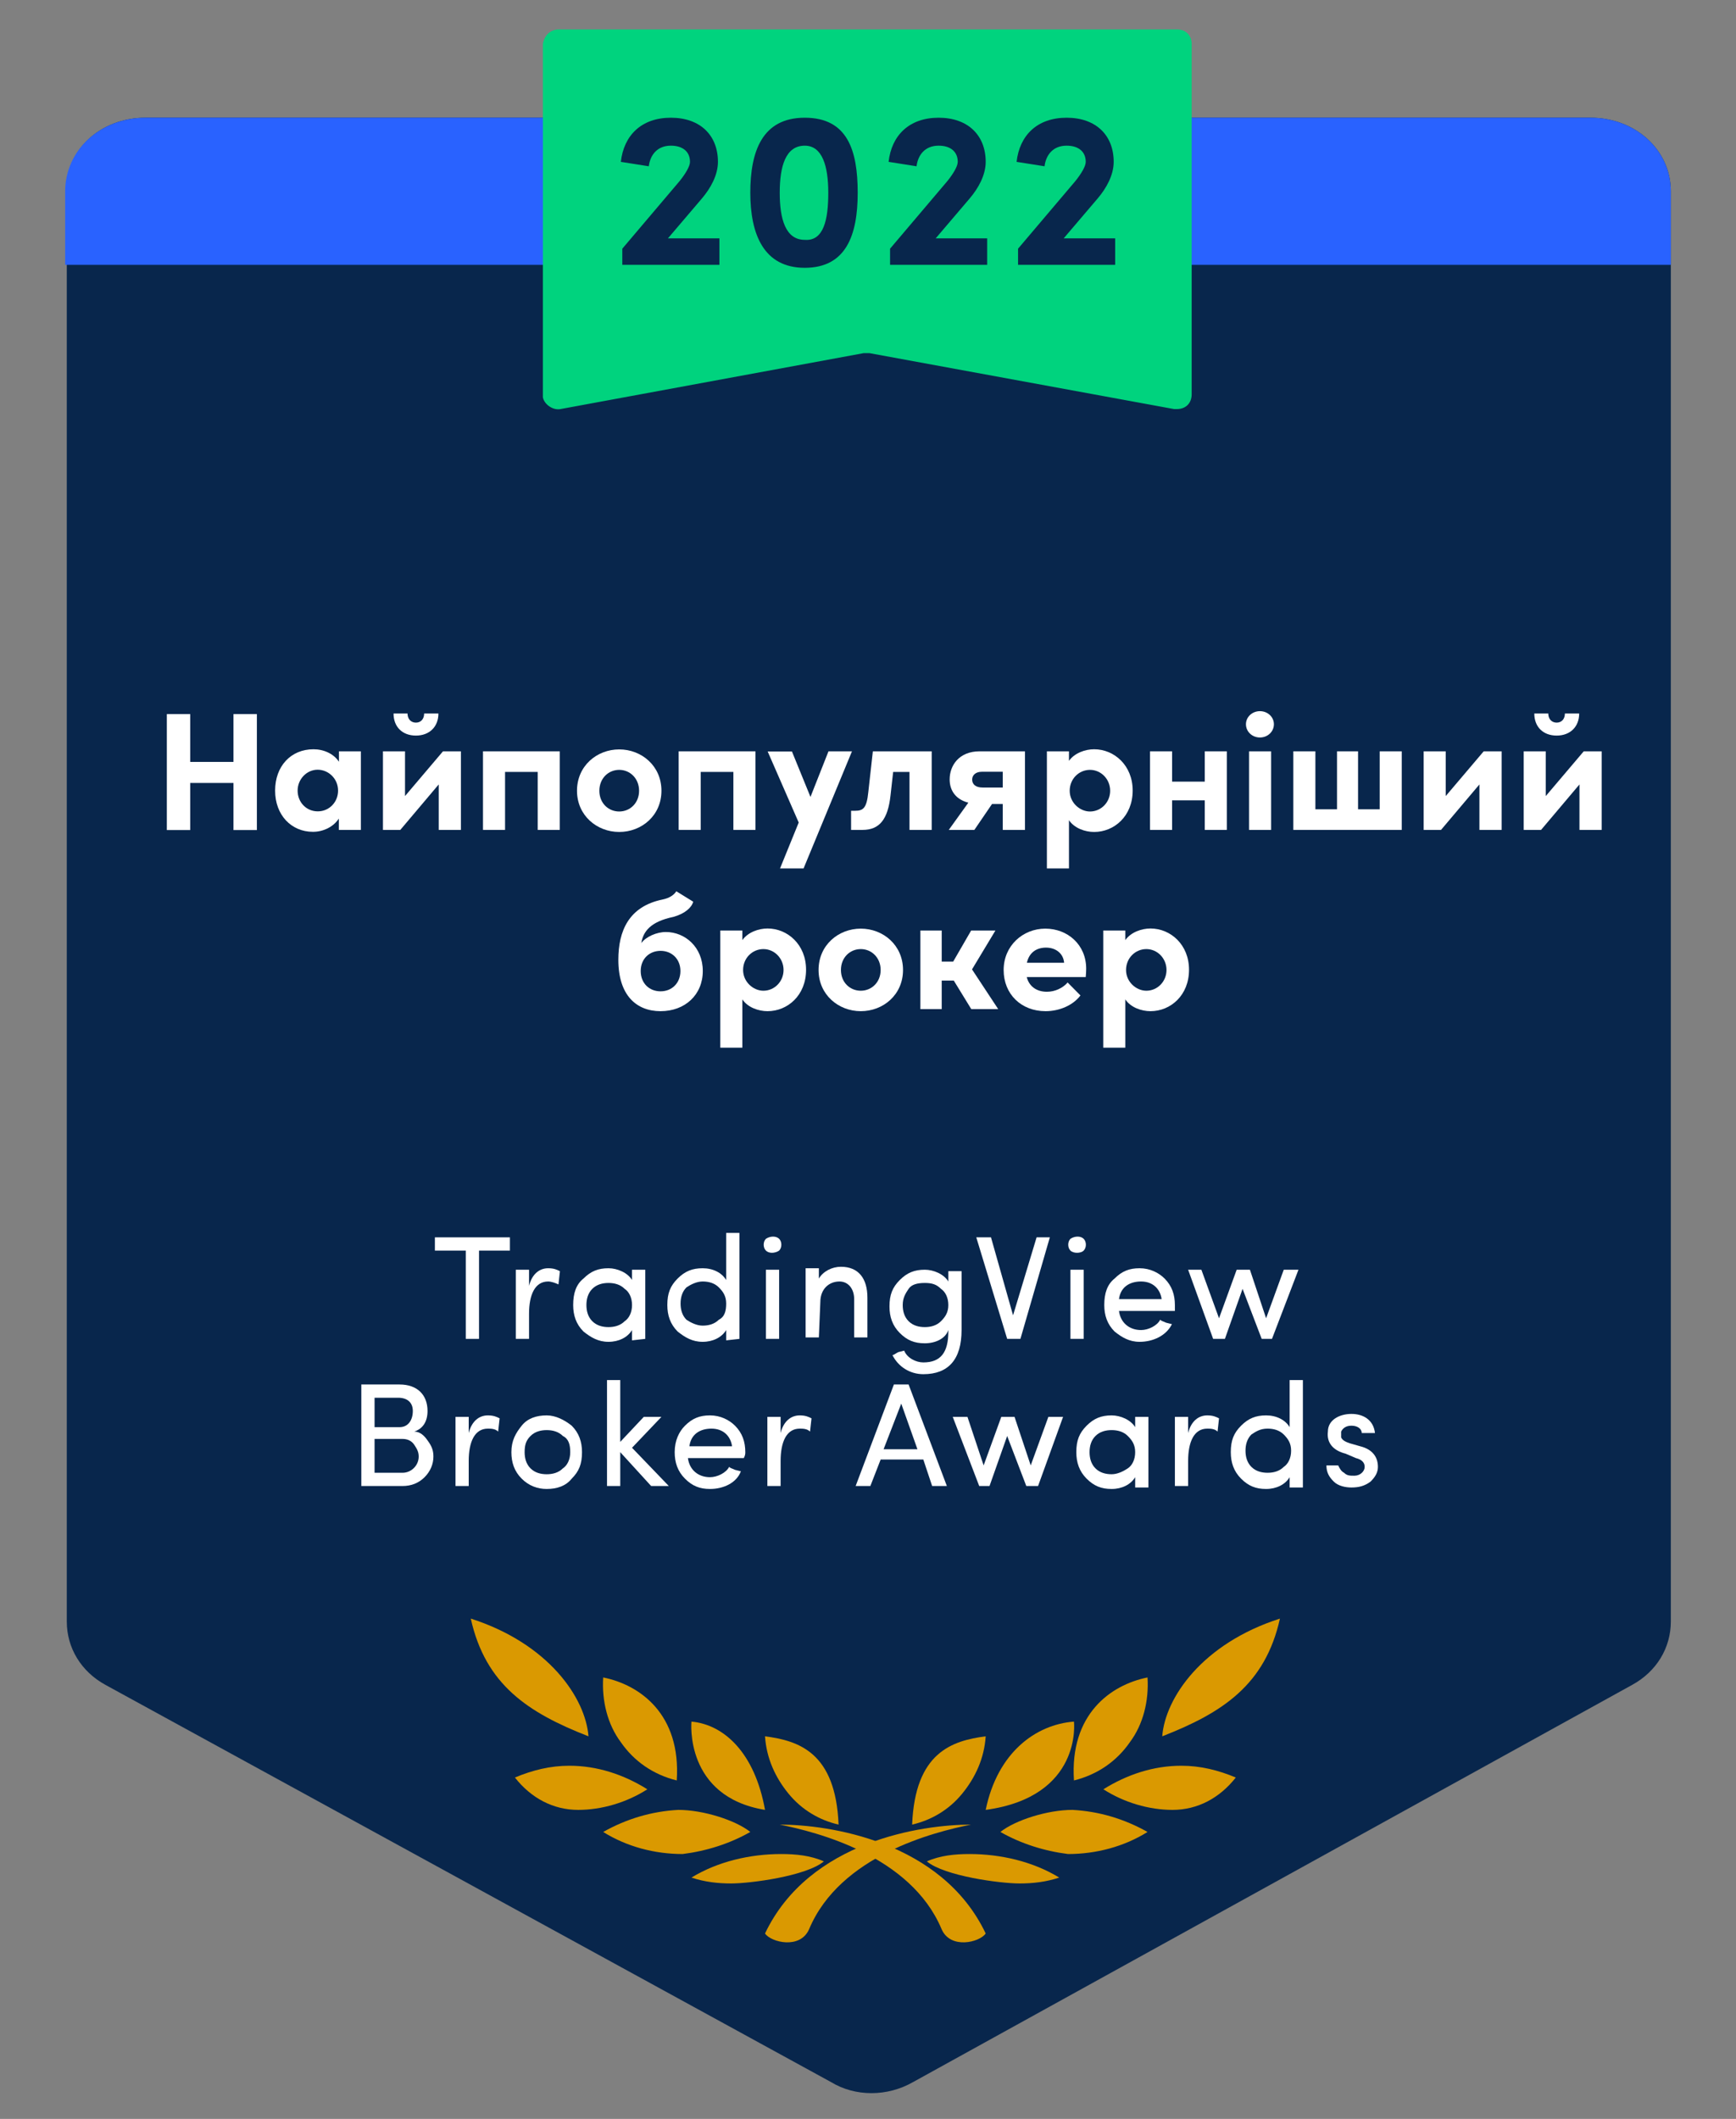
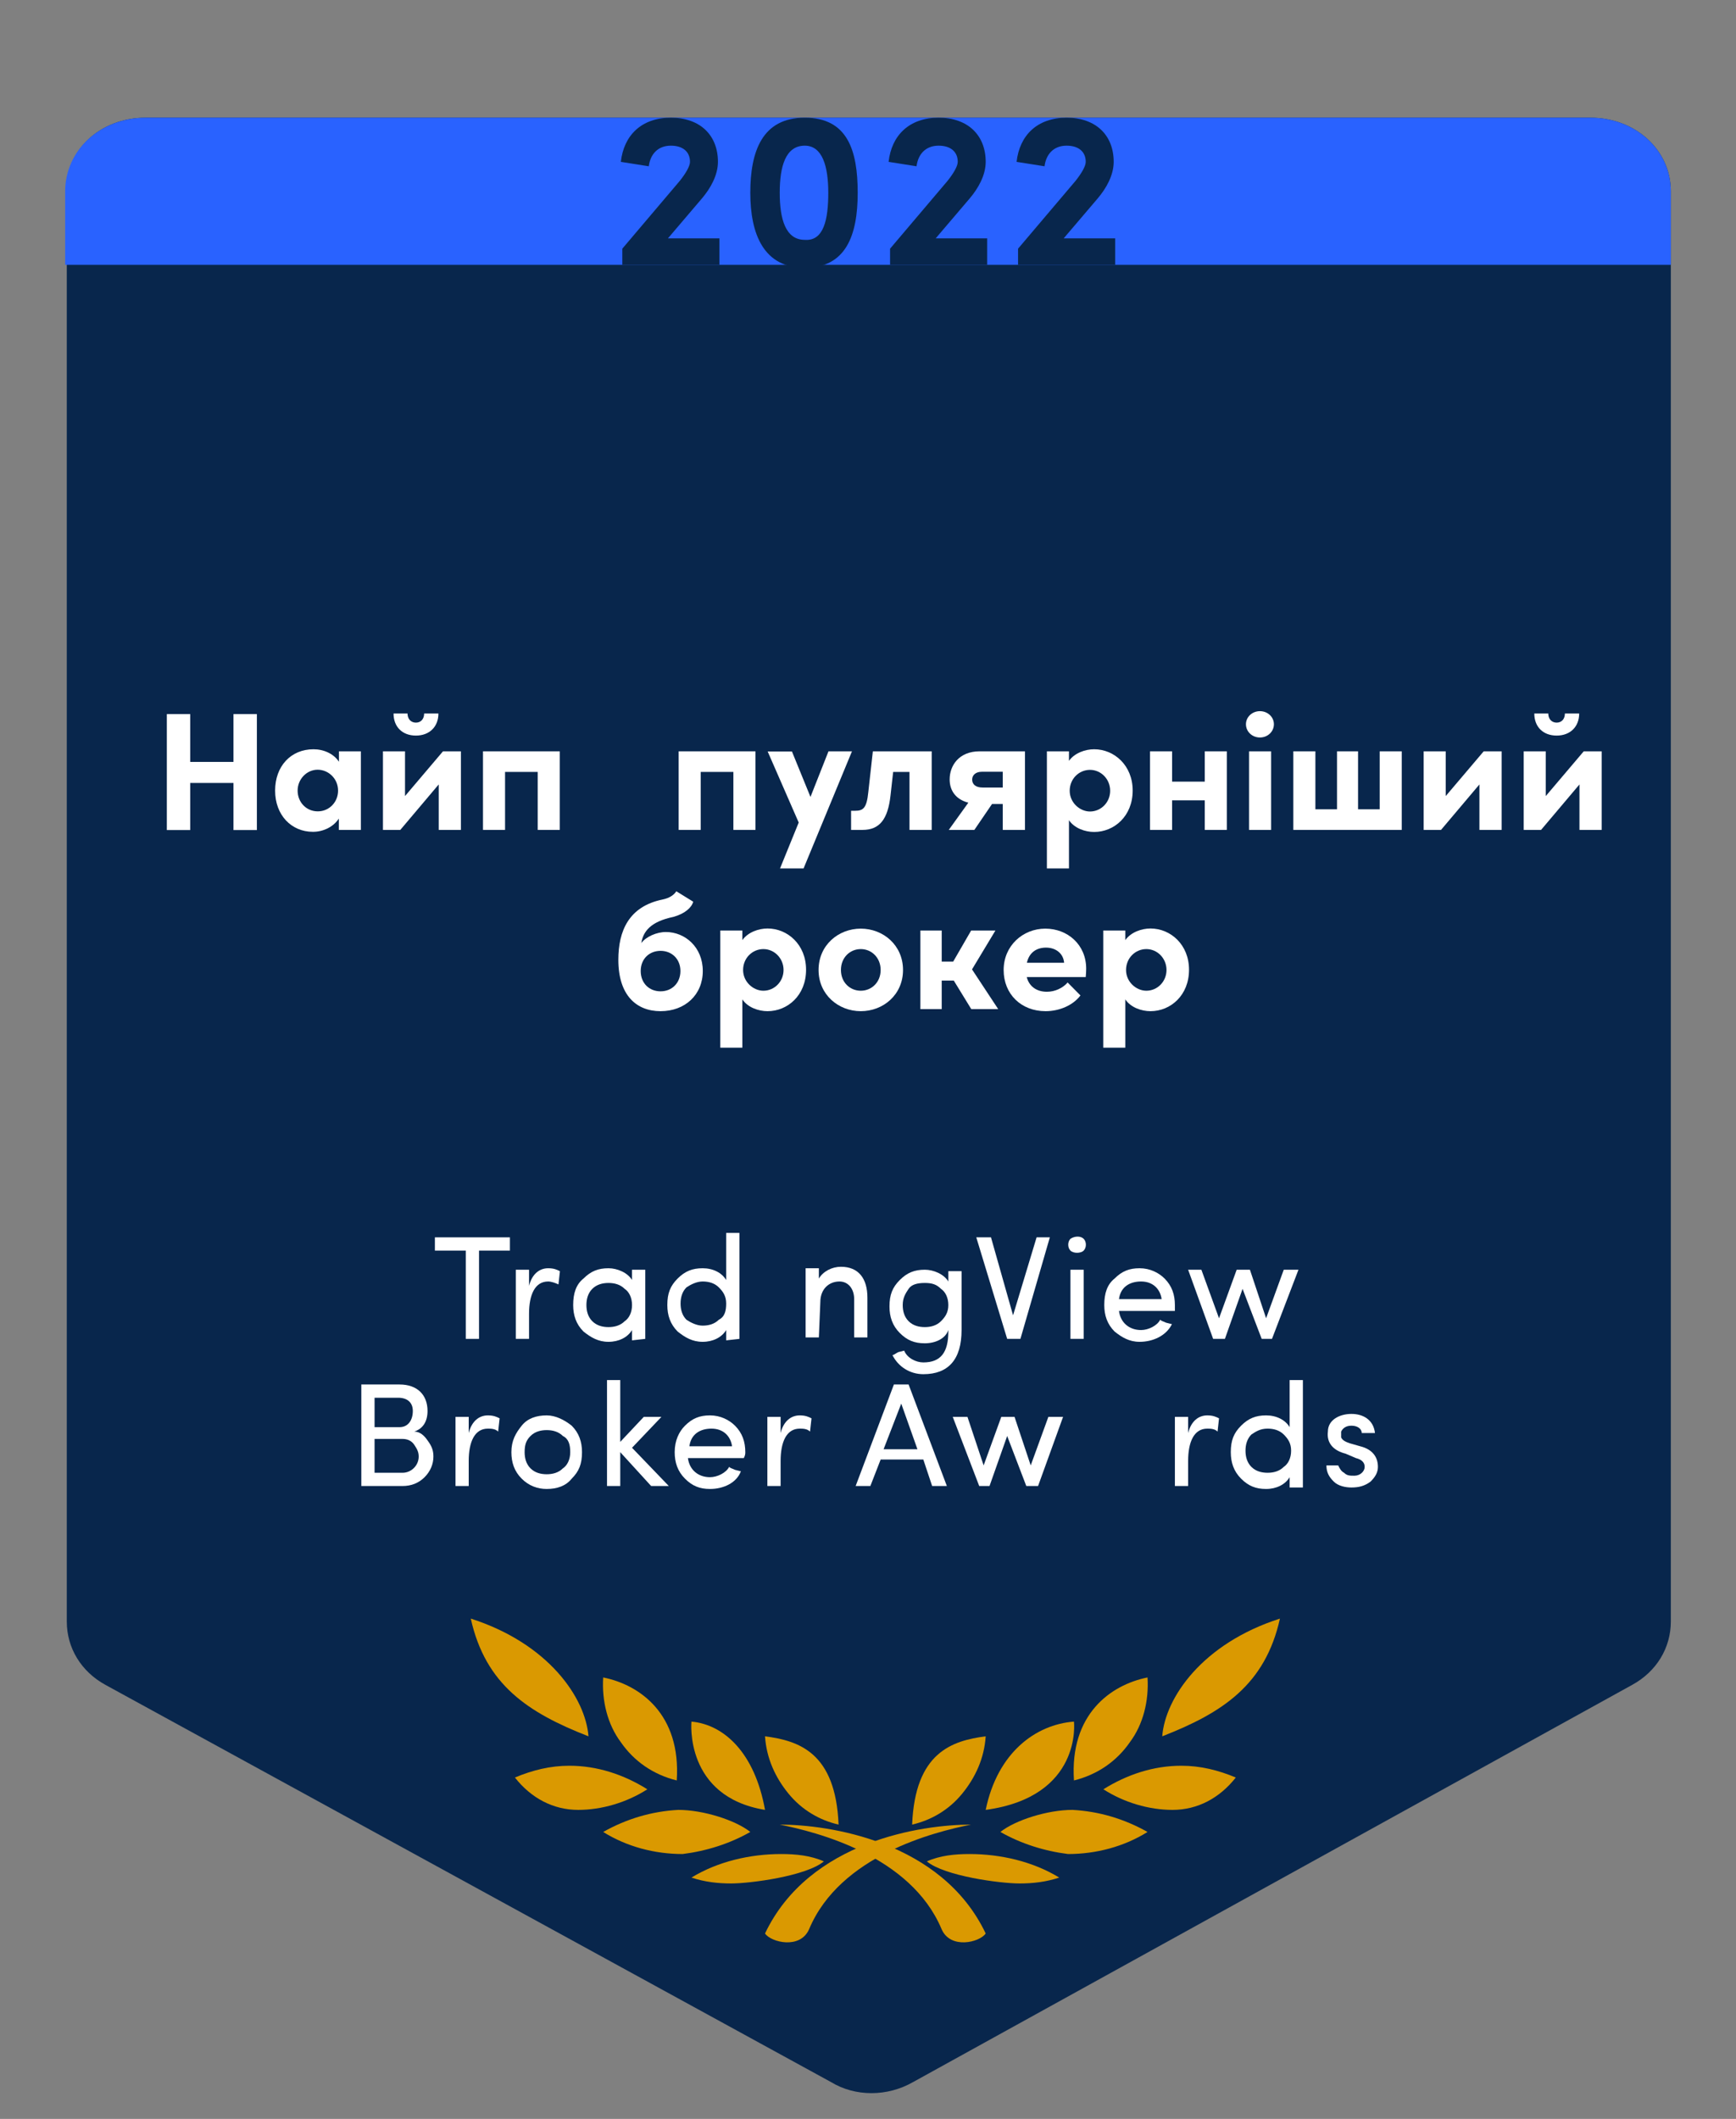
<svg xmlns="http://www.w3.org/2000/svg" id="Layer_1" data-name="Layer 1" viewBox="0 0 118 144">
  <rect x="0" y="0" width="118" height="144" fill="#808080" stroke="none" />
  <defs>
    <style>
      .cls-1, .cls-2, .cls-3, .cls-4, .cls-5, .cls-6 {
        stroke-width: 0px;
      }

      .cls-1, .cls-6 {
        fill: #08264c;
      }

      .cls-2 {
        fill: #00d37e;
      }

      .cls-2, .cls-4, .cls-6 {
        fill-rule: evenodd;
      }

      .cls-7 {
        isolation: isolate;
      }

      .cls-3 {
        fill: #fff;
      }

      .cls-4 {
        fill: #2962ff;
      }

      .cls-5 {
        fill: #da9901;
      }
    </style>
  </defs>
  <path id="Rectangle-Copy-142" class="cls-6" d="m9.89,8h98.22c3.06,0,5.46,2.2,5.46,5v97.2c0,1.8-.98,3.4-2.62,4.3l-48.89,27c-1.75,1-3.93,1-5.57,0L7.16,114.5c-1.64-.9-2.62-2.5-2.62-4.3V13c-.11-2.8,2.29-5,5.35-5Z" />
  <g id="TradingView-Broker-A-Copy-25">
    <polygon id="Path" class="cls-3" points="29.56 84.99 31.66 84.99 31.66 90.99 32.56 90.99 32.56 84.99 34.66 84.99 34.66 84.09 29.56 84.09 29.56 84.99" />
    <path id="Path-2" data-name="Path" class="cls-3" d="m35.96,89.29c0-1.3.4-2.2,1.3-2.2.2,0,.5.1.7.2l.1-.9c-.2-.1-.4-.2-.8-.2-.6,0-1.1.4-1.3,1.2v-1.1h-.9v4.7h.9v-1.7Z" />
    <path id="Shape" class="cls-3" d="m43.86,90.99v-4.7h-.9v.7c-.3-.5-1-.8-1.6-.8-.7,0-1.2.2-1.7.7-.5.4-.7,1-.7,1.8,0,.7.2,1.3.7,1.8.5.4,1,.7,1.7.7s1.3-.3,1.6-.8v.7l.9-.1h0Zm-.9-2.3c0,.5-.2.9-.5,1.1-.3.3-.7.4-1.1.4s-.8-.1-1.1-.4-.4-.7-.4-1.1.1-.8.4-1.1c.3-.3.7-.4,1.1-.4s.8.1,1.1.4c.3.2.5.6.5,1.1Z" />
-     <path id="Shape-2" data-name="Shape" class="cls-3" d="m50.26,90.99v-7.2h-.9v3.2c-.3-.5-.9-.8-1.6-.8s-1.2.2-1.7.7-.7,1-.7,1.8c0,.7.2,1.3.7,1.8.5.4,1,.7,1.7.7s1.3-.3,1.6-.8v.7l.9-.1h0Zm-2.5-3.9c.4,0,.8.1,1.1.4.3.3.5.6.5,1.1s-.1.9-.5,1.1c-.3.3-.7.4-1.1.4s-.8-.2-1.1-.4c-.3-.3-.4-.7-.4-1.1s.1-.8.4-1.1c.3-.2.7-.4,1.1-.4Z" />
-     <path id="Shape-3" data-name="Shape" class="cls-3" d="m52.96,90.99v-4.7h-.9v4.7h.9Zm-.9-6c.2.2.6.2.9,0,.2-.2.2-.6,0-.8s-.6-.2-.9,0c-.2.2-.2.6,0,.8Z" />
+     <path id="Shape-2" data-name="Shape" class="cls-3" d="m50.26,90.99v-7.2h-.9v3.2c-.3-.5-.9-.8-1.6-.8s-1.2.2-1.7.7-.7,1-.7,1.8c0,.7.2,1.3.7,1.8.5.4,1,.7,1.7.7s1.3-.3,1.6-.8v.7l.9-.1Zm-2.5-3.9c.4,0,.8.1,1.1.4.3.3.5.6.5,1.1s-.1.9-.5,1.1c-.3.3-.7.4-1.1.4s-.8-.2-1.1-.4c-.3-.3-.4-.7-.4-1.1s.1-.8.4-1.1c.3-.2.7-.4,1.1-.4Z" />
    <path id="Path-3" data-name="Path" class="cls-3" d="m55.76,88.49c0-.9.6-1.4,1.3-1.4.6,0,1,.5,1,1.2v2.6h.9v-2.7c0-1.3-.6-2.1-1.8-2.1-.6,0-1.2.3-1.5.8v-.7h-.9v4.7h.9l.1-2.4h0Z" />
    <path id="Shape-4" data-name="Shape" class="cls-3" d="m61.06,91.89c-.2.1-.3.2-.4.2.4.8,1.2,1.3,2.1,1.3,1.7,0,2.6-1,2.6-3v-4h-.9v.7c-.3-.5-1-.8-1.6-.8-.7,0-1.2.2-1.7.7s-.7,1-.7,1.8c0,.7.2,1.3.7,1.8s1,.7,1.7.7,1.4-.3,1.6-.9v.1c0,1.4-.5,2.1-1.7,2.1-.5,0-1.1-.3-1.3-.8l-.4.1Zm3.4-3.2c0,.5-.2.8-.5,1.1s-.7.4-1.1.4-.8-.1-1.1-.4c-.3-.3-.4-.7-.4-1.1,0-.5.2-.8.4-1.1s.6-.4,1.1-.4.8.1,1.1.4c.3.2.5.6.5,1.1Z" />
    <polygon id="Path-4" data-name="Path" class="cls-3" points="66.36 84.09 68.46 90.99 69.36 90.99 71.36 84.09 70.46 84.09 68.86 89.39 67.36 84.09 66.36 84.09" />
    <path id="Shape-5" data-name="Shape" class="cls-3" d="m73.66,90.99v-4.7h-.9v4.7h.9Zm-.9-6c.2.2.7.2.9,0s.2-.6,0-.8-.6-.2-.9,0c-.2.2-.2.6,0,.8Z" />
    <path id="Shape-6" data-name="Shape" class="cls-3" d="m76.06,88.29c.1-.8.7-1.2,1.5-1.2s1.3.5,1.4,1.2h-2.9Zm3.8.4c0-.7-.2-1.3-.7-1.8-.4-.4-1-.7-1.7-.7s-1.2.2-1.7.7c-.5.4-.7,1-.7,1.8,0,.7.2,1.3.7,1.8.5.4,1,.7,1.7.7.9,0,1.8-.4,2.2-1.2l-.4-.1c-.2-.1-.3-.1-.4-.2-.2.4-.8.7-1.3.7-.8,0-1.4-.5-1.5-1.3h3.8c0-.2,0-.3,0-.4Z" />
    <polygon id="Path-5" data-name="Path" class="cls-3" points="88.26 86.29 87.26 86.29 86.06 89.59 84.96 86.29 84.06 86.29 82.86 89.59 81.66 86.29 80.76 86.29 82.46 90.99 83.26 90.99 84.46 87.59 85.76 90.99 86.46 90.99 88.26 86.29" />
    <path id="Shape-7" data-name="Shape" class="cls-3" d="m29.06,95.89c0-1.1-.7-1.8-1.9-1.8h-2.6v6.9h2.8c.6,0,1.1-.2,1.5-.6s.6-.9.6-1.4c0-.4-.1-.7-.4-1.1-.2-.3-.5-.6-.9-.6.6-.2.9-.7.9-1.4Zm-3.6-.9h1.6c.6,0,1,.3,1,.9s-.3,1.1-.9,1.1h-1.7v-2Zm1.9,2.8c.3,0,.6.1.8.4s.3.5.3.8c0,.6-.5,1.1-1.1,1.1h-1.9v-2.3h1.9Z" />
    <path id="Path-6" data-name="Path" class="cls-3" d="m31.86,99.29c0-1.3.4-2.2,1.3-2.2.2,0,.5,0,.7.2l.1-.9c-.2-.1-.4-.2-.8-.2-.6,0-1.1.4-1.3,1.2v-1.1h-.9v4.7h.9v-1.7Z" />
    <path id="Shape-8" data-name="Shape" class="cls-3" d="m34.76,98.69c0,.7.2,1.3.7,1.8s1.1.7,1.7.7c.7,0,1.3-.2,1.7-.7.5-.5.7-1,.7-1.8,0-.7-.2-1.3-.7-1.8-.5-.4-1.1-.7-1.7-.7-.7,0-1.3.2-1.7.7s-.7,1-.7,1.8Zm4,0c0,.5-.2.9-.5,1.1-.3.3-.7.4-1.1.4s-.8-.1-1.1-.4-.4-.7-.4-1.1c0-.5.1-.8.4-1.1.3-.3.7-.4,1.1-.4s.8.1,1.1.4c.4.2.5.6.5,1.1Z" />
    <polygon id="Path-7" data-name="Path" class="cls-3" points="44.26 100.99 45.46 100.99 42.96 98.39 44.96 96.29 43.76 96.29 42.16 97.99 42.16 93.79 41.26 93.79 41.26 100.99 42.16 100.99 42.16 98.69 44.26 100.99" />
    <path id="Shape-9" data-name="Shape" class="cls-3" d="m46.86,98.29c.1-.8.7-1.2,1.5-1.2s1.3.5,1.4,1.2h-2.9Zm3.8.4c0-.7-.2-1.3-.7-1.8-.4-.4-1-.7-1.7-.7s-1.2.2-1.7.7c-.4.4-.7,1-.7,1.8,0,.7.2,1.3.7,1.8s1,.7,1.7.7c.9,0,1.8-.4,2.1-1.2l-.4-.1c-.2-.1-.3-.1-.4-.2-.2.4-.8.7-1.3.7-.8,0-1.4-.5-1.5-1.3h3.8c.1-.2.1-.3.1-.4Z" />
    <path id="Path-8" data-name="Path" class="cls-3" d="m53.06,99.29c0-1.3.4-2.2,1.3-2.2.2,0,.5,0,.7.2l.1-.9c-.2-.1-.4-.2-.8-.2-.6,0-1.1.4-1.3,1.2v-1.1h-.9v4.7h.9s0-1.7,0-1.7Z" />
    <path id="Shape-10" data-name="Shape" class="cls-3" d="m61.26,95.39l1.1,3.1h-2.3l1.2-3.1Zm2.1,5.6h1l-2.6-6.9h-1l-2.6,6.9h1l.7-1.8h2.9l.6,1.8Z" />
    <polygon id="Path-9" data-name="Path" class="cls-3" points="72.26 96.29 71.26 96.29 70.06 99.59 68.96 96.29 68.06 96.29 66.86 99.59 65.76 96.29 64.76 96.29 66.56 100.99 67.26 100.99 68.46 97.59 69.76 100.99 70.56 100.99 72.26 96.29" />
-     <path id="Shape-11" data-name="Shape" class="cls-3" d="m78.06,100.99v-4.7h-.9v.7c-.3-.5-1-.8-1.6-.8-.7,0-1.2.2-1.7.7s-.7,1-.7,1.8c0,.7.2,1.3.7,1.8s1,.7,1.7.7,1.3-.3,1.6-.8v.7h.9v-.1Zm-.9-2.3c0,.5-.2.9-.5,1.1s-.7.4-1.1.4-.8-.1-1.1-.4-.4-.7-.4-1.1.1-.8.4-1.1c.3-.3.7-.4,1.1-.4s.8.1,1.1.4.5.6.5,1.1Z" />
    <path id="Path-10" data-name="Path" class="cls-3" d="m80.76,99.29c0-1.3.4-2.2,1.3-2.2.2,0,.5,0,.7.2l.1-.9c-.2-.1-.4-.2-.8-.2-.6,0-1.1.4-1.3,1.2v-1.1h-.9v4.7h.9v-1.7Z" />
    <path id="Shape-12" data-name="Shape" class="cls-3" d="m88.56,100.99v-7.2h-.9v3.2c-.3-.5-.9-.8-1.6-.8s-1.2.2-1.7.7-.7,1-.7,1.8c0,.7.2,1.3.7,1.8s1,.7,1.7.7,1.3-.3,1.6-.8v.7h.9v-.1Zm-2.4-3.9c.4,0,.8.1,1.1.4s.5.6.5,1.1-.2.9-.5,1.1c-.3.3-.7.4-1.1.4s-.8-.1-1.1-.4-.4-.7-.4-1.1.1-.8.4-1.1c.3-.2.6-.4,1.1-.4Z" />
    <path id="Path-11" data-name="Path" class="cls-3" d="m92.16,99.09c.4.1.6.3.6.6s-.3.6-.7.6c-.3,0-.5,0-.7-.2-.2-.1-.3-.3-.4-.5h-.8c0,.5.2.8.5,1.1s.8.4,1.2.4c.5,0,.9-.1,1.3-.4.3-.3.5-.6.5-1,0-.7-.4-1.2-1.2-1.4l-.7-.2c-.3-.1-.5-.2-.6-.4v-.4c.1-.2.3-.4.7-.4s.7.2.7.5h.9c-.1-.9-.8-1.3-1.6-1.3-.4,0-.8.1-1.1.3-.3.2-.5.5-.5.9-.1.8.4,1.3,1.2,1.5l.7.3Z" />
  </g>
  <path id="Rectangle-Copy-151" class="cls-4" d="m9.89,8h98.22c3.06,0,5.46,2.2,5.46,5v5H4.43v-5c0-2.8,2.4-5,5.46-5Z" />
  <path id="Path-12" data-name="Path" class="cls-5" d="m52,131.4c3-6.3,10.7-7.4,14-7.4-2.5.5-8.9,2.1-11,7.1-.6,1.4-2.6.9-3,.3h0Z" />
  <path id="Path-13" data-name="Path" class="cls-5" d="m67,118c-.1,1.5-.7,2.8-1.6,3.9-.9,1.1-2.1,1.8-3.4,2.1.2-4.9,2.7-5.7,5-6h0Z" />
  <path id="Path-14" data-name="Path" class="cls-5" d="m63,126.5c1.2,1,5,1.5,6.3,1.5.9,0,1.8-.1,2.7-.4-1.8-1.1-4-1.6-6.1-1.6-1,0-2,.1-2.9.5h0Z" />
  <path id="Path-15" data-name="Path" class="cls-5" d="m73,117s.6,5.1-6,6c.8-3.9,3.4-5.8,6-6Z" />
  <path id="Path-16" data-name="Path" class="cls-5" d="m68,124.5c1.4.8,3,1.3,4.6,1.5,1.9,0,3.8-.5,5.4-1.5-1.6-.9-3.3-1.4-5.1-1.5-1.7,0-3.9.7-4.9,1.5h0Z" />
  <path id="Path-17" data-name="Path" class="cls-5" d="m78,114c.1,1.6-.3,3.2-1.2,4.4-.9,1.3-2.2,2.2-3.8,2.6-.3-4.5,2.5-6.5,5-7h0Z" />
  <path id="Path-18" data-name="Path" class="cls-5" d="m84,120.8c-1.1,1.4-2.6,2.2-4.3,2.2-1.6,0-3.3-.5-4.7-1.4,1.6-1,3.4-1.6,5.3-1.6,1.3,0,2.5.3,3.7.8h0Z" />
  <path id="Path-19" data-name="Path" class="cls-5" d="m87,110c-1,4.5-3.9,6.4-8,8,.2-2.6,2.7-6.3,8-8Z" />
  <path id="Path-20" data-name="Path" class="cls-5" d="m67,131.4c-3-6.3-10.7-7.4-14-7.4,2.5.5,8.9,2.1,11,7.1.6,1.4,2.6.9,3,.3h0Z" />
  <path id="Path-21" data-name="Path" class="cls-5" d="m52,118c.1,1.5.7,2.8,1.6,3.9s2.1,1.8,3.4,2.1c-.2-4.9-2.7-5.7-5-6h0Z" />
  <path id="Path-22" data-name="Path" class="cls-5" d="m56,126.5c-1.2,1-5,1.5-6.3,1.5-.9,0-1.8-.1-2.7-.4,1.8-1.1,4-1.6,6.1-1.6,1,0,2,.1,2.9.5h0Z" />
  <path id="Path-23" data-name="Path" class="cls-5" d="m47,117s-.5,5.1,5,6c-.7-3.9-2.8-5.8-5-6Z" />
  <path id="Path-24" data-name="Path" class="cls-5" d="m51,124.5c-1.4.8-3,1.3-4.6,1.5-1.9,0-3.8-.5-5.4-1.5,1.6-.9,3.3-1.4,5.1-1.5,1.7,0,3.9.7,4.9,1.5h0Z" />
  <path id="Path-25" data-name="Path" class="cls-5" d="m41,114c-.1,1.6.3,3.2,1.2,4.4.9,1.3,2.2,2.2,3.8,2.6.3-4.5-2.5-6.5-5-7h0Z" />
  <path id="Path-26" data-name="Path" class="cls-5" d="m35,120.8c1.1,1.4,2.6,2.2,4.3,2.2,1.6,0,3.3-.5,4.7-1.4-1.6-1-3.4-1.6-5.3-1.6-1.3,0-2.5.3-3.7.8h0Z" />
  <path id="Path-27" data-name="Path" class="cls-5" d="m32,110c1,4.5,3.9,6.4,8,8-.2-2.6-2.7-6.3-8-8Z" />
-   <path id="Rectangle-Copy-154" class="cls-2" d="m38,2h42c.6,0,1,.4,1,1v23.8c0,.6-.4,1-1,1h-.2l-20.7-3.8h-.4l-20.6,3.8c-.5.1-1.1-.3-1.2-.8V3c.1-.6.5-1,1.1-1Z" />
  <g class="cls-7">
    <path class="cls-1" d="m45.4,16.2h3.5v1.8h-6.6v-1.1l3.9-4.6c.4-.5.7-1,.7-1.3,0-.7-.5-1.1-1.3-1.1-.9,0-1.4.6-1.5,1.4l-1.9-.3c.2-1.8,1.4-3,3.4-3s3.2,1.2,3.2,3c0,.9-.5,1.8-1.1,2.5l-2.3,2.7Z" />
    <path class="cls-1" d="m51,13.1c0-2.8.8-5.1,3.7-5.1s3.6,2.2,3.6,5.1-.8,5.1-3.6,5.1-3.7-2.3-3.7-5.1Zm5.3,0c0-1.8-.4-3.2-1.6-3.2-1.3,0-1.7,1.4-1.7,3.2s.4,3.2,1.7,3.2c1.3.1,1.6-1.4,1.6-3.2Z" />
    <path class="cls-1" d="m63.6,16.2h3.5v1.8h-6.6v-1.1l3.9-4.6c.4-.5.7-1,.7-1.3,0-.7-.5-1.1-1.3-1.1-.9,0-1.4.6-1.5,1.4l-1.9-.3c.2-1.8,1.4-3,3.4-3s3.2,1.2,3.2,3c0,.9-.5,1.8-1.1,2.5l-2.3,2.7Z" />
    <path class="cls-1" d="m72.3,16.2h3.5v1.8h-6.6v-1.1l3.9-4.6c.4-.5.7-1,.7-1.3,0-.7-.5-1.1-1.3-1.1-.9,0-1.4.6-1.5,1.4l-1.9-.3c.2-1.8,1.4-3,3.4-3s3.2,1.2,3.2,3c0,.9-.5,1.8-1.1,2.5l-2.3,2.7Z" />
  </g>
  <g>
    <path class="cls-3" d="m15.87,48.53h1.59v7.88h-1.59v-3.2h-2.94v3.2h-1.59v-7.88h1.59v3.25h2.94v-3.25Z" />
    <path class="cls-3" d="m23.03,51.06h1.5v5.34h-1.5v-.77c-.35.55-1.04.9-1.76.9-1.47,0-2.57-1.14-2.57-2.8s1.07-2.81,2.61-2.81c.69,0,1.37.3,1.73.85v-.71Zm-.05,2.67c0-.81-.65-1.42-1.39-1.42s-1.36.64-1.36,1.42.58,1.41,1.37,1.41,1.38-.64,1.38-1.41Z" />
    <path class="cls-3" d="m30.12,51.06h1.21v5.34h-1.51v-3.09l-2.61,3.09h-1.18v-5.34h1.5v3.04l2.58-3.04Zm-3.37-2.57h.95c0,.37.23.62.57.62s.56-.25.56-.62h.97c0,.9-.61,1.5-1.53,1.5s-1.52-.59-1.52-1.5Z" />
    <path class="cls-3" d="m32.84,51.06h5.21v5.34h-1.5v-3.94h-2.22v3.94h-1.5v-5.34Z" />
-     <path class="cls-3" d="m39.22,53.74c0-1.69,1.35-2.81,2.87-2.81s2.87,1.12,2.87,2.81-1.35,2.8-2.87,2.8-2.87-1.12-2.87-2.8Zm4.22,0c0-.83-.61-1.42-1.35-1.42s-1.35.58-1.35,1.42.61,1.41,1.35,1.41,1.35-.58,1.35-1.41Z" />
    <path class="cls-3" d="m46.14,51.06h5.21v5.34h-1.5v-3.94h-2.22v3.94h-1.5v-5.34Z" />
    <path class="cls-3" d="m56.3,51.06h1.61l-3.29,7.96h-1.6l1.27-3.12-2.11-4.83h1.65l1.26,3.09,1.22-3.09Z" />
    <path class="cls-3" d="m59.34,51.06h3.99v5.34h-1.51v-3.94h-1.11l-.18,1.6c-.18,1.63-.75,2.34-1.9,2.34h-.78v-1.3h.27c.54,0,.79-.16.9-1.26l.31-2.78Z" />
    <path class="cls-3" d="m69.67,51.06v5.34h-1.51v-1.76h-.73l-1.2,1.76h-1.74l1.33-1.85c-.89-.23-1.27-.86-1.27-1.58,0-.96.65-1.91,2.03-1.91h3.09Zm-1.51,2.45v-1.06h-1.43c-.41,0-.65.23-.65.53,0,.32.24.54.7.54h1.38Z" />
    <path class="cls-3" d="m76.99,53.73c0,1.73-1.25,2.81-2.62,2.81-.61,0-1.34-.25-1.71-.8v3.28h-1.5v-7.96h1.5v.65c.38-.54,1.11-.79,1.71-.79,1.37,0,2.62,1.1,2.62,2.8Zm-1.53.01c0-.79-.62-1.42-1.37-1.42s-1.38.61-1.38,1.42.69,1.41,1.38,1.41c.75,0,1.37-.62,1.37-1.41Z" />
    <path class="cls-3" d="m81.89,51.06h1.5v5.34h-1.5v-2.01h-2.22v2.01h-1.5v-5.34h1.5v2.06h2.22v-2.06Z" />
    <path class="cls-3" d="m84.69,49.22c0-.5.43-.89.95-.89s.95.39.95.89-.42.9-.95.9-.95-.4-.95-.9Zm.21,7.18v-5.34h1.5v5.34h-1.5Z" />
    <path class="cls-3" d="m93.78,51.06h1.5v5.34h-7.37v-5.34h1.5v3.94h1.47v-3.94h1.43v3.94h1.47v-3.94Z" />
    <path class="cls-3" d="m100.86,51.06h1.21v5.34h-1.51v-3.09l-2.61,3.09h-1.18v-5.34h1.5v3.04l2.58-3.04Z" />
    <path class="cls-3" d="m107.66,51.06h1.21v5.34h-1.51v-3.09l-2.61,3.09h-1.18v-5.34h1.5v3.04l2.58-3.04Zm-3.37-2.57h.95c0,.37.23.62.57.62s.56-.25.56-.62h.97c0,.9-.61,1.5-1.53,1.5s-1.52-.59-1.52-1.5Z" />
    <path class="cls-3" d="m47.77,65.99c0,1.62-1.21,2.73-2.87,2.73s-2.87-1.1-2.87-3.49c0-1.95.7-3.63,3.01-4.1.49-.1.79-.33.93-.56l1.15.71c-.11.4-.56.81-1.34,1.03-1.59.33-2.06,1.01-2.19,1.78.32-.43,1.04-.75,1.67-.75,1.3,0,2.51,1.02,2.51,2.65Zm-1.52,0c0-.81-.58-1.37-1.35-1.37s-1.35.55-1.35,1.37.57,1.38,1.35,1.38,1.35-.57,1.35-1.38Z" />
    <path class="cls-3" d="m54.79,65.91c0,1.73-1.25,2.81-2.62,2.81-.61,0-1.34-.25-1.71-.8v3.28h-1.5v-7.96h1.5v.65c.38-.54,1.11-.79,1.71-.79,1.37,0,2.62,1.1,2.62,2.8Zm-1.53.01c0-.79-.62-1.42-1.37-1.42s-1.38.61-1.38,1.42.69,1.41,1.38,1.41c.75,0,1.37-.62,1.37-1.41Z" />
    <path class="cls-3" d="m55.64,65.92c0-1.69,1.35-2.81,2.87-2.81s2.87,1.12,2.87,2.81-1.35,2.8-2.87,2.8-2.87-1.12-2.87-2.8Zm4.22,0c0-.83-.61-1.42-1.35-1.42s-1.35.58-1.35,1.42.61,1.41,1.35,1.41,1.35-.58,1.35-1.41Z" />
    <path class="cls-3" d="m66.02,68.58l-1.19-1.94h-.82v1.94h-1.45v-5.34h1.45v2.11h.78l1.22-2.11h1.65l-1.59,2.64,1.78,2.7h-1.83Z" />
    <path class="cls-3" d="m73.8,66.4h-4.01c.16.63.66,1,1.37,1,.55,0,1.08-.25,1.41-.63l.87.88c-.5.67-1.43,1.07-2.37,1.07-1.65,0-2.85-1.15-2.85-2.8s1.31-2.81,2.83-2.81,2.78,1.09,2.78,2.72c0,.15-.01.33-.03.57Zm-1.47-.97c-.05-.63-.56-1.03-1.23-1.03-.62,0-1.14.31-1.3,1.03h2.54Z" />
    <path class="cls-3" d="m80.82,65.91c0,1.73-1.25,2.81-2.62,2.81-.61,0-1.34-.25-1.71-.8v3.28h-1.5v-7.96h1.5v.65c.38-.54,1.11-.79,1.71-.79,1.37,0,2.62,1.1,2.62,2.8Zm-1.53.01c0-.79-.62-1.42-1.37-1.42s-1.38.61-1.38,1.42.69,1.41,1.38,1.41c.75,0,1.37-.62,1.37-1.41Z" />
  </g>
</svg>